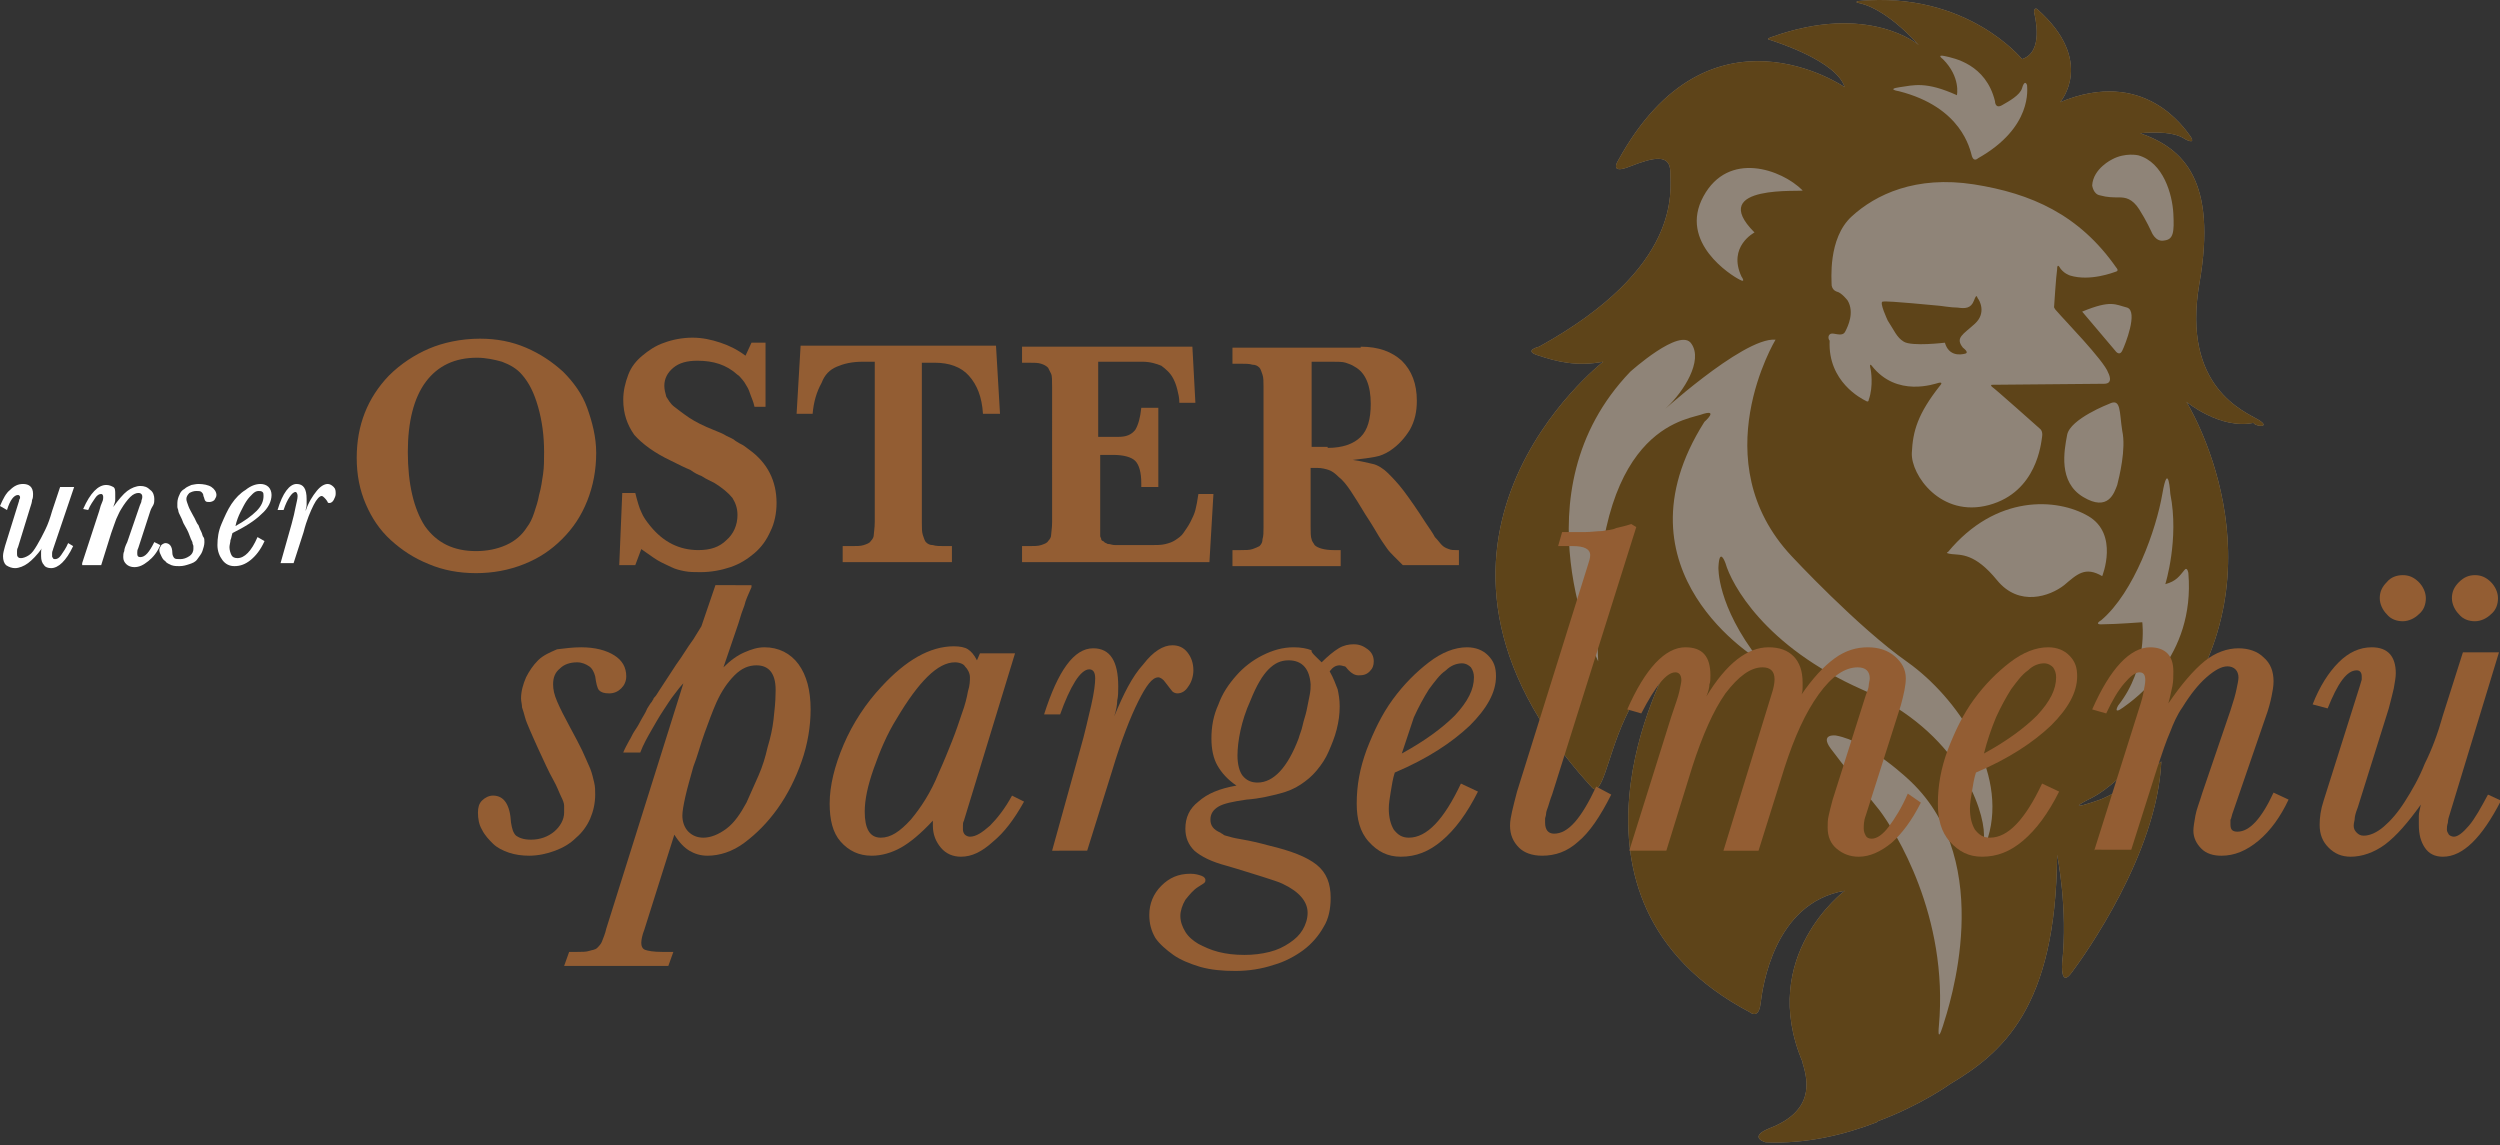
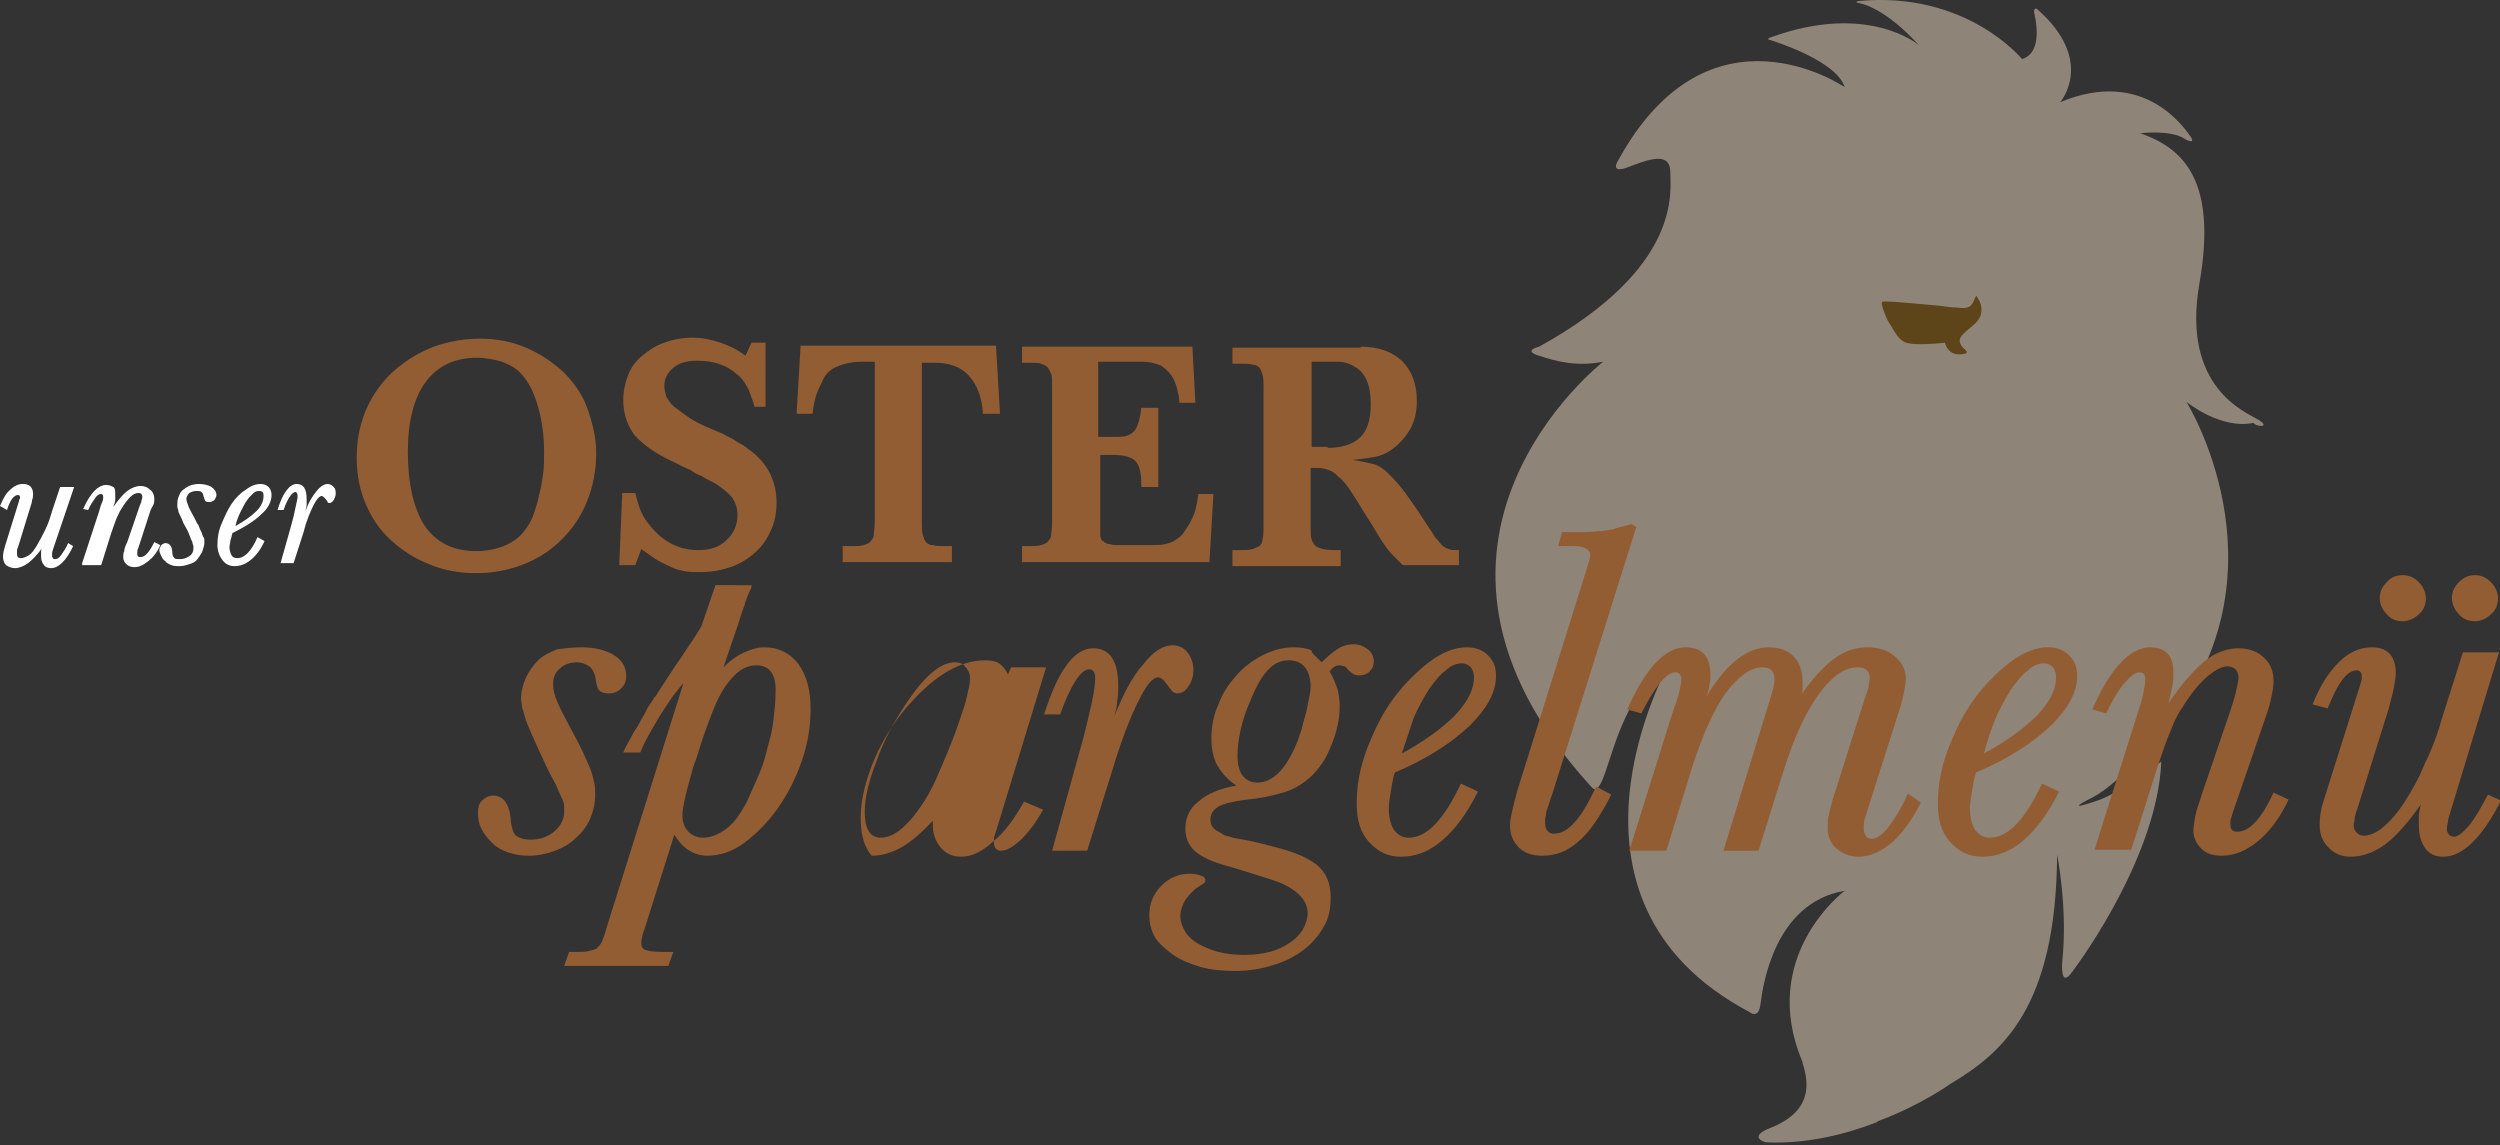
<svg xmlns="http://www.w3.org/2000/svg" id="Ebene_1" x="0px" y="0px" width="249.5px" height="114.3px" viewBox="0 0 249.5 114.3" style="enable-background:new 0 0 249.5 114.3;" xml:space="preserve">
  <rect x="0" y="0" width="249.5" height="114.3" fill="#333333" stroke="none" />
  <style type="text/css"> .st0{opacity:0.5;} .st1{fill:#EBD6BD;} .st2{fill:#895500;} .st3{fill:#935D33;} .st4{fill:#FFFFFF;} </style>
  <g class="st0">
    <g>
      <path class="st1" d="M225.4,41.9c-1.3-0.8-7.7-3.2-5.9-13.6c1.8-10.3-1.6-13.5-5.9-15c0,0,3.1-0.4,4.5,0.6c0,0,1.1,0.6,0.5-0.3 c-0.6-0.8-4.6-6.9-13-3.4c0,0,3.6-4.1-2.3-9.3c0,0-0.3-0.2-0.3,0.3c0.1,0.5,1,4-1.2,4.7c0,0-5.5-6.8-16.3-5.8c0,0-0.5,0.1,0,0.2 s2.7,0.6,6,4.2c0,0-5-4.3-14.7-0.8c0,0-0.7,0.2-0.1,0.3c0.6,0.2,6.6,2.1,7.4,4.7c0,0-13.5-9.3-22.6,7.3c0,0-1,1.5,1.2,0.6 c2.3-0.9,4-1.3,4,0.6c0,1.9,1.2,9.5-13.1,17.4c0,0-1.7,0.4,0,0.9c1.8,0.6,3.8,1.1,6.4,0.6c0,0-23.3,18.1-1.3,42.3 c0.2,0.1,0.6,1.3,1.5-1.3c0.9-2.5,2.3-8.4,6.3-10.7c0,0-13.1,23.4,8.1,34.6c0,0,0.9,0.8,1.1-0.8s1.3-10.1,8.4-11.3 c0,0-8.7,6.5-4.2,17.1c0,0,0,0.1,0,0.1c0.6,1.9,1.1,4.8-3.3,6.5c-2.2,0.9-0.4,1.4-0.4,1.4c4.1,0.2,8-0.8,11.1-2c0,0,0,0,0,0 l0.1-0.1c4.3-1.6,7.2-3.7,7.2-3.7c5.2-3.1,10.6-7.6,10.7-22.9c0,0,1.1,5.4,0.5,10.8c0,0-0.2,2.6,1,0.9c1.2-1.6,8.5-11.8,8.9-21 c-3.7,2.9-6.1,3.8-6.1,3.8s-4.2,1.5-0.8-0.2c3.1-1.6,7.5-7.1,8.1-7.9c11.5-15.3,1.3-31.6,1.3-31.6s3.4,2.8,6.7,2.1 C225.1,42.6,226.7,42.7,225.4,41.9z" />
    </g>
    <g>
      <path class="st2" d="M190,34.1c0.8,0.5,4.1,0.1,4.1,0.1c0.4,1.4,1.6,1.2,2,1.1c0.5-0.1-0.2-0.6-0.2-0.6c-0.8-1,0-1.3,1.2-2.4 c1.2-1.1,0.4-2.4,0.3-2.5c-0.1-0.1-0.1-0.6-0.4,0.2c-0.3,0.8-0.9,0.8-1.6,0.7c-0.7,0-1.8-0.2-2-0.2c-0.2,0-4.9-0.5-5.5-0.4 c-0.4,0,0.5,1.9,0.5,1.9C189,32.9,189.3,33.7,190,34.1z" />
-       <path class="st2" d="M225.4,41.9c-1.3-0.8-7.7-3.2-5.9-13.6c1.8-10.3-1.6-13.5-5.9-15c0,0,3.1-0.4,4.5,0.6c0,0,1.1,0.6,0.5-0.3 c-0.6-0.8-4.6-6.9-13-3.4c0,0,3.6-4.1-2.3-9.3c0,0-0.3-0.2-0.3,0.3c0.1,0.5,1,4-1.2,4.7c0,0-5.5-6.8-16.3-5.8c0,0-0.5,0.1,0,0.2 s2.7,0.6,6,4.2c0,0-5-4.3-14.7-0.8c0,0-0.7,0.2-0.1,0.3c0.6,0.2,6.6,2.1,7.4,4.7c0,0-13.5-9.3-22.6,7.3c0,0-1,1.5,1.2,0.6 c2.3-0.9,4-1.3,4,0.6c0,1.9,1.2,9.5-13.1,17.4c0,0-1.7,0.4,0,0.9c1.8,0.6,3.8,1.1,6.4,0.6c0,0-23.3,18.1-1.3,42.3 c0.2,0.1,0.6,1.3,1.5-1.3c0.9-2.5,2.3-8.4,6.3-10.7c0,0-13.1,23.4,8.1,34.6c0,0,0.9,0.8,1.1-0.8s1.3-10.1,8.4-11.3 c0,0-8.7,6.5-4.2,17.1c0,0,0,0.1,0,0.1c0.6,1.9,1.1,4.8-3.3,6.5c-2.2,0.9-0.4,1.4-0.4,1.4c4.1,0.2,8-0.8,11.1-2c0,0,0,0,0,0 l0.1-0.1c4.3-1.6,7.2-3.7,7.2-3.7c5.2-3.1,10.6-7.6,10.7-22.9c0,0,1.1,5.4,0.5,10.8c0,0-0.2,2.6,1,0.9c1.2-1.6,8.5-11.8,8.9-21 c-3.7,2.9-6.1,3.8-6.1,3.8s-4.2,1.5-0.8-0.2c3.1-1.6,7.5-7.1,8.1-7.9c11.5-15.3,1.3-31.6,1.3-31.6s3.4,2.8,6.7,2.1 C225.1,42.6,226.7,42.7,225.4,41.9z M210.8,15.9c1.3-0.7,2.6-0.4,2.6-0.4c2.5,0.7,3.4,3.9,3.5,5.8c0.1,1.9,0,2.6-0.9,2.7 c-0.9,0.2-1.3-0.9-1.3-0.9s-0.5-1.1-1.2-2.2c-0.7-1.1-1.4-1.2-2-1.2c-0.6,0-1.2,0-1.9-0.2c-0.7-0.1-0.8-1-0.8-1 C208.9,16.8,210.8,15.9,210.8,15.9z M211.8,35c-0.3,0.6-0.7,0-0.7,0l-3.3-3.9c2.9-1.2,3.3-0.7,4.5-0.4 C213.4,31.1,212.1,34.4,211.8,35z M211.3,48.4c-0.3,0.8-0.9,2.7-3.4,1.2s-1.9-4.6-1.6-6.2c0.3-1.6,4.2-3.1,4.2-3.1 c1.2-0.6,1,0.8,1.3,2.7C212.2,44.8,211.5,47.6,211.3,48.4z M189.6,8.7c1.4-0.2,2.6-0.6,5.7,0.8c0,0,0.4-1.8-1.4-3.6 c0,0-0.7-0.5,0.2-0.3c0.9,0.2,4.1,0.8,5,4.5c0,0,0,0.8,0.7,0.4c0.7-0.4,1.8-1,2-1.7s0.4-0.6,0.5-0.3c0,0.3,0.6,4.2-4.9,7.3 c0,0-0.4,0.4-0.6-0.2c-0.2-0.7-1-4.9-7.3-6.5C189.5,9.1,188.2,8.9,189.6,8.7z M183,33.3c0.6,0.1,1,0.2,1.2-0.3 c0.2-0.4,0.9-1.8,0.2-3c0,0-0.6-0.8-1.1-0.9c0,0-0.4-0.1-0.5-0.6c0-0.5-0.4-4.7,2-6.9c2.4-2.2,6.4-4.1,12.2-3.2 c5.7,0.9,10.5,3,14.2,8.3c0,0,0.3,0.3,0,0.4s-2.6,1-4.6,0.4c0,0-0.7-0.2-1.1-0.9c0,0-0.2-0.3-0.2,0.3c-0.1,0.6-0.3,3.7-0.3,3.7 s-0.1,0.1,0.4,0.6c0.4,0.5,4.6,4.8,5,6c0,0,0.6,1.1-0.4,1.1c-1.1,0-11.2,0.1-11.2,0.1s-0.2,0,0,0.2c0.2,0.1,4.8,4.2,4.8,4.2 s0.3,0.2,0.2,0.8c-0.1,0.6-0.5,5.5-5.3,6.8c-4.8,1.3-7.8-3-7.7-5.2s0.6-3.9,2.8-6.7c0,0,0.4-0.4-0.1-0.3c-0.4,0.1-4.2,1.5-6.7-1.7 c0,0-0.3-0.4-0.1,0.4c0,0,0.3,1.6-0.2,3c0,0,0,0.3-0.3,0.1c-0.4-0.2-3.8-1.9-3.6-6C182.4,33.8,182.4,33.2,183,33.3z M170,19.6 c2.5-4.6,7.8-2.7,9.9-0.6c0.2,0.2-9.7-0.7-4.8,4.2c0,0-2.7,1.4-1.3,4.4c0,0,0.5,0.7-0.2,0.3C172.8,27.5,167.5,24.2,170,19.6z M193.9,102.4c-0.6,1.9-0.4,0-0.4,0c1-11-4.4-19.5-5.9-21.5c-1.5-1.9-3.8-4.7-4.9-6.2c-1.1-1.5,0.5-1.3,0.5-1.3 c3.4,0.6,7.5,4.6,7.5,4.6C199.3,86.2,194.5,100.5,193.9,102.4z M198.4,83.6c0,0-0.4,2.1-0.4-0.3c0-2.5-2.5-10.3-12.2-14.5 c-9.7-4.3-13-10.5-13.6-12.6c0,0-0.6-1.7-0.7,0.4c0,0-0.2,3.8,4.1,9.3c0,0-15-8.8-5.5-23.8c0,0,1.6-1.4-0.4-0.7 c-2,0.6-11.4,1.9-10.2,24.6c0,0-8.4-16.8,3.2-28.9c0,0,5-4.5,6.1-2.8c1.2,1.7-0.8,4.8-2.4,6.3c-1.6,1.5,7.5-7,10.8-6.7 c0,0-7.3,12.1,1.6,21.6c0,0,6.6,7.1,11.6,10.6C195.3,69.6,200.4,77,198.4,83.6z M206,58.4c-1.4,1.1-4.5,2.2-6.7-0.5 c-2.2-2.7-3.6-2.5-4.5-2.6c-0.8-0.1-0.4-0.2-0.4-0.2c4.8-5.8,10.9-5.4,14-3.6c3.1,1.8,1.4,6,1.4,6C208.1,56.5,207.3,57.3,206,58.4 z M218.4,57.2c0.7,8.4-5.4,12.6-6.5,13.4c-1.1,0.8-0.5-0.2-0.5-0.2c3-3.8,2.4-8.3,2.4-8.3s-2.7,0.2-3.8,0.2 c-1.2,0.1-0.3-0.4-0.3-0.4c3.3-2.8,5.5-9.1,6.1-12.6c0.6-3.5,0.8,0,0.8,0c0.9,4.5-0.5,9-0.5,9c1.1-0.3,1.4-0.8,1.9-1.4 C218.3,56.5,218.4,57.2,218.4,57.2z" />
    </g>
  </g>
  <g>
    <g>
      <path class="st3" d="M58,64.6c1.4,0,2.5,0.3,3.3,0.8c0.8,0.5,1.2,1.2,1.2,2.1c0,0.5-0.2,0.9-0.5,1.2c-0.3,0.3-0.7,0.5-1.2,0.5 c-0.5,0-0.8-0.1-1-0.3c-0.2-0.2-0.3-0.7-0.4-1.4c-0.1-0.4-0.3-0.8-0.6-1c-0.3-0.2-0.7-0.4-1.2-0.4c-0.7,0-1.3,0.2-1.7,0.6 c-0.5,0.4-0.7,0.9-0.7,1.6c0,0.5,0.1,1,0.4,1.7c0.3,0.7,0.7,1.5,1.3,2.6c0.5,0.9,0.9,1.7,1.2,2.3c0.3,0.7,0.6,1.3,0.8,1.8 c0.2,0.5,0.3,1,0.4,1.4c0.1,0.4,0.1,0.8,0.1,1.2c0,0.9-0.2,1.7-0.5,2.4c-0.3,0.7-0.8,1.4-1.4,1.9c-0.6,0.6-1.3,1-2.1,1.3 c-0.8,0.3-1.7,0.5-2.6,0.5c-0.7,0-1.4-0.1-2-0.3c-0.6-0.2-1.2-0.5-1.6-0.9s-0.8-0.8-1.1-1.4c-0.3-0.5-0.4-1.1-0.4-1.7 c0-0.5,0.1-0.9,0.4-1.2c0.3-0.3,0.7-0.5,1.1-0.5c1.1,0,1.7,0.9,1.8,2.7c0.1,0.6,0.2,1,0.5,1.3c0.3,0.2,0.7,0.4,1.5,0.4 c0.9,0,1.7-0.3,2.3-0.8c0.6-0.5,1-1.2,1-1.9c0-0.2,0-0.5,0-0.7c0-0.2-0.1-0.5-0.3-0.9c-0.2-0.4-0.4-1-0.8-1.7 c-0.4-0.7-0.9-1.8-1.5-3.1c-0.3-0.7-0.6-1.3-0.8-1.8c-0.2-0.5-0.4-0.9-0.5-1.3c-0.1-0.4-0.2-0.7-0.3-1c0-0.3-0.1-0.6-0.1-0.9 c0-0.7,0.2-1.4,0.5-2.1c0.3-0.6,0.7-1.2,1.2-1.7c0.5-0.5,1.2-0.8,1.9-1.1C56.4,64.7,57.2,64.6,58,64.6z" />
      <path class="st3" d="M75,58.6c-0.3,0.7-0.6,1.3-0.7,1.8c-0.2,0.5-0.4,1.1-0.6,1.8l-1.5,4.4c0.7-0.7,1.4-1.2,2.1-1.5 c0.7-0.3,1.3-0.5,2-0.5c1.4,0,2.6,0.6,3.4,1.7c0.8,1.1,1.2,2.6,1.2,4.5c0,1.7-0.3,3.5-0.9,5.2c-0.6,1.7-1.4,3.3-2.4,4.7 c-1,1.4-2.1,2.5-3.3,3.4c-1.2,0.9-2.5,1.3-3.7,1.3c-0.7,0-1.3-0.2-1.8-0.5s-1-0.8-1.5-1.6l-3,9.5c-0.2,0.5-0.3,1-0.3,1.3 c0,0.3,0.1,0.6,0.4,0.7c0.3,0.1,0.8,0.2,1.7,0.2h1.1l-0.5,1.4H56.3l0.5-1.4h0.8c0.5,0,0.9,0,1.2-0.1s0.6-0.1,0.8-0.3 c0.2-0.2,0.4-0.4,0.5-0.7s0.3-0.7,0.4-1.2l7.7-24.5c-0.3,0.3-0.6,0.7-0.9,1.1c-0.4,0.5-0.7,1-1.1,1.6s-0.8,1.3-1.2,2 c-0.4,0.7-0.8,1.4-1.1,2.2h-1.7c0.2-0.5,0.4-0.8,0.6-1.2c0.2-0.3,0.3-0.6,0.5-0.9c0.2-0.3,0.4-0.6,0.6-1c0.2-0.4,0.5-0.8,0.7-1.3 c0.2-0.3,0.3-0.5,0.4-0.6c0.1-0.1,0.1-0.2,0.2-0.3c0-0.1,0.1-0.2,0.2-0.3s0.2-0.3,0.4-0.6c0.6-0.9,1.1-1.7,1.7-2.6 c0.6-0.8,1.1-1.7,1.7-2.5l0.8-1.3l1.4-4.1H75z M75.5,66.4c-0.8,0-1.5,0.3-2.2,1c-0.7,0.7-1.3,1.6-1.8,2.7c-0.4,0.9-0.8,2-1.2,3.1 c-0.4,1.1-0.7,2.3-1.1,3.3c-0.3,1.1-0.6,2.1-0.8,3c-0.2,0.9-0.3,1.5-0.3,1.9c0,0.6,0.2,1.2,0.6,1.6c0.4,0.4,0.9,0.6,1.5,0.6 c0.7,0,1.5-0.3,2.3-0.9c0.8-0.6,1.4-1.5,2-2.6c0.4-0.9,0.8-1.8,1.2-2.7c0.4-0.9,0.7-1.9,0.9-2.8c0.3-1,0.5-1.9,0.6-2.8 c0.1-0.9,0.2-1.8,0.2-2.6C77.5,67.3,76.8,66.4,75.5,66.4z" />
-       <path class="st3" d="M102.2,80c-1,1.8-2,3.1-3.1,4C98,85,97,85.5,95.9,85.5c-0.8,0-1.5-0.3-2-0.9c-0.5-0.6-0.8-1.3-0.8-2.2v-0.2 v-0.3c-1.2,1.3-2.3,2.2-3.2,2.7c-0.9,0.5-1.9,0.8-2.9,0.8c-1.3,0-2.3-0.5-3.1-1.4c-0.8-0.9-1.1-2.2-1.1-3.8c0-1.8,0.5-3.8,1.4-5.9 c0.9-2.1,2.2-4.1,3.8-5.8c2.4-2.6,4.8-4,7.2-4c0.6,0,1.1,0.1,1.4,0.3c0.3,0.2,0.6,0.5,0.9,1.1l0.3-0.7h3.5l-5.1,16.7 c-0.1,0.2-0.1,0.3-0.1,0.5c0,0.2,0,0.3,0,0.4c0,0.2,0.1,0.4,0.2,0.5c0.1,0.1,0.3,0.2,0.5,0.2c0.6,0,1.2-0.4,2-1.1 c0.7-0.7,1.5-1.7,2.2-3L102.2,80z M95.3,66.1c-1.7,0-3.6,1.9-5.8,5.6c-1,1.6-1.7,3.3-2.3,5c-0.6,1.7-0.9,3.1-0.9,4.3 c0,1.7,0.5,2.6,1.6,2.6c1,0,1.9-0.6,3-1.8c1-1.2,2-2.7,2.8-4.7c0.5-1.1,0.9-2.1,1.3-3.1c0.4-1,0.7-1.9,1-2.8 c0.3-0.8,0.5-1.6,0.6-2.2c0.2-0.6,0.2-1.1,0.2-1.4c0-0.4-0.2-0.8-0.5-1.1C96.2,66.3,95.8,66.1,95.3,66.1z" />
+       <path class="st3" d="M102.2,80c-1,1.8-2,3.1-3.1,4C98,85,97,85.5,95.9,85.5c-0.8,0-1.5-0.3-2-0.9c-0.5-0.6-0.8-1.3-0.8-2.2v-0.2 v-0.3c-1.2,1.3-2.3,2.2-3.2,2.7c-0.9,0.5-1.9,0.8-2.9,0.8c-0.8-0.9-1.1-2.2-1.1-3.8c0-1.8,0.5-3.8,1.4-5.9 c0.9-2.1,2.2-4.1,3.8-5.8c2.4-2.6,4.8-4,7.2-4c0.6,0,1.1,0.1,1.4,0.3c0.3,0.2,0.6,0.5,0.9,1.1l0.3-0.7h3.5l-5.1,16.7 c-0.1,0.2-0.1,0.3-0.1,0.5c0,0.2,0,0.3,0,0.4c0,0.2,0.1,0.4,0.2,0.5c0.1,0.1,0.3,0.2,0.5,0.2c0.6,0,1.2-0.4,2-1.1 c0.7-0.7,1.5-1.7,2.2-3L102.2,80z M95.3,66.1c-1.7,0-3.6,1.9-5.8,5.6c-1,1.6-1.7,3.3-2.3,5c-0.6,1.7-0.9,3.1-0.9,4.3 c0,1.7,0.5,2.6,1.6,2.6c1,0,1.9-0.6,3-1.8c1-1.2,2-2.7,2.8-4.7c0.5-1.1,0.9-2.1,1.3-3.1c0.4-1,0.7-1.9,1-2.8 c0.3-0.8,0.5-1.6,0.6-2.2c0.2-0.6,0.2-1.1,0.2-1.4c0-0.4-0.2-0.8-0.5-1.1C96.2,66.3,95.8,66.1,95.3,66.1z" />
      <path class="st3" d="M105,84.9l2.8-10.1c0.5-1.7,0.8-3.2,1.1-4.4c0.3-1.3,0.4-2.2,0.4-2.7c0-0.6-0.2-0.9-0.6-0.9 c-0.4,0-0.9,0.4-1.4,1.2c-0.5,0.8-1,1.9-1.5,3.3h-1.6c1.4-4.4,3-6.6,4.9-6.6c1.7,0,2.5,1.3,2.5,3.8c0,0.5,0,1-0.1,1.4 c0,0.4-0.1,1-0.3,1.6c0.9-2.2,1.8-4,2.9-5.2c1-1.3,2-1.9,2.9-1.9c0.6,0,1.1,0.2,1.5,0.7c0.4,0.5,0.6,1.1,0.6,1.8 c0,0.6-0.2,1.2-0.5,1.6c-0.3,0.5-0.7,0.7-1.1,0.7c-0.2,0-0.4-0.1-0.5-0.2c-0.1-0.1-0.3-0.4-0.7-0.9c-0.2-0.3-0.5-0.5-0.7-0.5 c-0.6,0-1.2,0.8-2,2.4c-0.8,1.6-1.7,3.9-2.6,6.9l-2.5,8H105z" />
      <path class="st3" d="M131.9,66.1c0.6-0.6,1.2-1.1,1.7-1.4c0.5-0.3,1-0.4,1.5-0.4c0.6,0,1,0.2,1.4,0.5s0.6,0.7,0.6,1.2 c0,0.4-0.1,0.7-0.4,1s-0.6,0.4-1.1,0.4c-0.4,0-0.7-0.2-1-0.5c-0.2-0.2-0.3-0.4-0.4-0.4s-0.3-0.1-0.5-0.1c-0.4,0-0.7,0.2-1,0.6 c0.4,0.7,0.6,1.3,0.8,1.8c0.1,0.5,0.2,1,0.2,1.7c0,0.8-0.1,1.5-0.3,2.3c-0.2,0.8-0.5,1.5-0.8,2.2s-0.7,1.3-1.2,1.9 c-0.5,0.6-1,1-1.6,1.4c-0.6,0.4-1.3,0.7-2.1,0.9c-0.8,0.2-1.9,0.5-3.3,0.6c-1.4,0.2-2.3,0.4-2.8,0.7c-0.5,0.3-0.8,0.7-0.8,1.3 s0.3,1,1,1.3c0.1,0.1,0.2,0.1,0.3,0.2s0.3,0.1,0.6,0.2c0.3,0.1,0.8,0.2,1.4,0.3c0.6,0.1,1.5,0.3,2.6,0.6c2.1,0.5,3.7,1.1,4.7,1.9 c1,0.8,1.4,1.9,1.4,3.3c0,1.1-0.2,2.1-0.7,2.9c-0.5,0.9-1.2,1.7-2,2.3c-0.8,0.6-1.9,1.2-3,1.5c-1.2,0.4-2.5,0.6-3.8,0.6 c-1.3,0-2.4-0.1-3.5-0.4c-1-0.3-2-0.7-2.7-1.2s-1.4-1.1-1.8-1.7c-0.4-0.7-0.6-1.4-0.6-2.3c0-1.1,0.4-2.1,1.2-2.9 c0.8-0.8,1.7-1.2,2.9-1.2c0.5,0,0.8,0.1,1.1,0.2c0.3,0.1,0.4,0.3,0.4,0.4c0,0.1,0,0.2-0.1,0.3c-0.1,0.1-0.3,0.2-0.6,0.4 c-0.5,0.3-0.9,0.8-1.3,1.3c-0.3,0.5-0.5,1.1-0.5,1.6c0,0.6,0.2,1.1,0.5,1.6c0.3,0.5,0.8,0.9,1.3,1.2c0.6,0.3,1.2,0.6,2,0.8 c0.8,0.2,1.6,0.3,2.6,0.3c0.9,0,1.7-0.1,2.5-0.3c0.8-0.2,1.4-0.5,2-0.9c0.6-0.4,1-0.8,1.3-1.3c0.3-0.5,0.5-1.1,0.5-1.7 c0-1.1-0.8-2.1-2.5-2.9c-0.4-0.2-1.1-0.4-2-0.7c-1-0.3-2.2-0.7-3.6-1.1c-1.5-0.4-2.5-0.9-3.2-1.5c-0.6-0.6-0.9-1.3-0.9-2.2 c0-1.1,0.4-2,1.3-2.7c0.9-0.8,2.1-1.3,3.8-1.6c-0.9-0.6-1.5-1.3-1.9-2c-0.4-0.7-0.6-1.6-0.6-2.7c0-1.2,0.2-2.3,0.7-3.4 c0.4-1.1,1-2,1.8-2.9c0.7-0.8,1.6-1.5,2.6-2c1-0.5,2-0.8,3.1-0.8c0.7,0,1.3,0.1,1.8,0.3C130.8,65.1,131.3,65.5,131.9,66.1z M128.6,65.9c-0.8,0-1.4,0.3-2,0.9c-0.6,0.6-1.2,1.6-1.8,3.1c-0.5,1.1-0.8,2.1-1,3s-0.3,1.8-0.3,2.5c0,0.9,0.2,1.6,0.5,2 c0.4,0.5,0.9,0.7,1.5,0.7c1.6,0,3-1.5,4.1-4.4c0.1-0.4,0.3-0.8,0.4-1.3c0.1-0.5,0.3-1,0.4-1.5s0.2-1,0.3-1.5 c0.1-0.5,0.1-0.8,0.1-1.1C130.7,66.8,130,65.9,128.6,65.9z" />
      <path class="st3" d="M147.5,79c-1.1,2.2-2.3,3.8-3.6,4.9s-2.6,1.6-4.1,1.6c-1.3,0-2.3-0.5-3.2-1.5s-1.2-2.3-1.2-3.8 c0-1.8,0.3-3.5,1-5.4c0.7-1.8,1.5-3.5,2.6-5c1.1-1.5,2.3-2.7,3.6-3.7s2.6-1.5,3.8-1.5c0.9,0,1.6,0.3,2.1,0.8 c0.6,0.6,0.8,1.2,0.8,2.1c0,1.6-0.9,3.2-2.6,4.9c-1.8,1.7-4.2,3.3-7.5,4.7c-0.2,0.6-0.3,1.3-0.4,1.9c-0.1,0.6-0.2,1.2-0.2,1.7 c0,0.9,0.2,1.6,0.5,2.1c0.4,0.5,0.8,0.8,1.5,0.8c1.8,0,3.5-1.8,5.2-5.4L147.5,79z M139.9,75.2c2.2-1.2,4-2.5,5.3-3.8 c1.3-1.4,1.9-2.6,1.9-3.8c0-0.4-0.1-0.7-0.3-1c-0.2-0.2-0.5-0.4-0.9-0.4c-0.5,0-1.1,0.2-1.6,0.7c-0.6,0.4-1.1,1.1-1.7,1.9 c-0.5,0.8-1,1.7-1.5,2.8C140.7,72.8,140.3,74,139.9,75.2z" />
      <path class="st3" d="M155.9,53.1c0.9,0,1.6,0,2.3,0c0.6,0,1.2-0.1,1.7-0.1c0.5-0.1,1-0.1,1.4-0.3c0.4-0.1,0.9-0.2,1.5-0.4l0.5,0.3 l-8.4,26.7c-0.2,0.5-0.3,0.9-0.4,1.2c-0.1,0.3-0.2,0.5-0.2,0.7c0,0.2-0.1,0.4-0.1,0.5c0,0.1,0,0.2,0,0.4c0,0.7,0.3,1.1,0.9,1.1 c1.4,0,2.7-1.5,4.2-4.7l1.5,0.8c-1.1,2.2-2.2,3.8-3.3,4.7c-1.1,1-2.3,1.4-3.6,1.4c-1,0-1.8-0.3-2.3-0.8c-0.6-0.6-0.9-1.3-0.9-2.2 c0-0.5,0.1-0.9,0.2-1.4s0.3-1.2,0.5-2l7.1-22.7c0.1-0.3,0.2-0.6,0.2-0.9c0-0.6-0.6-0.9-1.7-0.9h-1.5L155.9,53.1z" />
      <path class="st3" d="M162.4,70.8c1.8-4.1,3.8-6.2,5.8-6.2c1.7,0,2.5,0.9,2.5,2.8c0,0.3,0,0.7-0.1,0.9c0,0.3-0.1,0.7-0.3,1.2 c2-3.3,4.1-4.9,6.2-4.9c1.1,0,1.9,0.3,2.5,0.9c0.6,0.6,0.9,1.5,0.9,2.6c0,0.2,0,0.3,0,0.5c0,0.2,0,0.4-0.1,0.7 c1.1-1.6,2.2-2.8,3.3-3.6c1.1-0.8,2.2-1.1,3.3-1.1c1.1,0,2,0.3,2.7,0.9c0.7,0.6,1.1,1.3,1.1,2.2c0,0.7-0.2,1.6-0.5,2.7l-3.5,11 c-0.2,0.5-0.2,1-0.2,1.3c0,0.3,0.1,0.5,0.2,0.7c0.1,0.2,0.3,0.3,0.6,0.3c0.5,0,1.1-0.4,1.7-1.2c0.6-0.8,1.3-1.9,1.9-3.3l1.3,0.9 c-0.9,1.8-1.9,3.1-2.9,4c-1.1,0.9-2.2,1.4-3.3,1.4c-0.9,0-1.6-0.3-2.2-0.8c-0.6-0.5-0.9-1.2-0.9-2.1c0-0.4,0-0.8,0.1-1.2 c0.1-0.4,0.2-0.9,0.4-1.6l3.3-10.4c0.2-0.5,0.3-0.8,0.3-1c0-0.2,0.1-0.5,0.1-0.7c0-0.7-0.4-1.1-1.2-1.1c-1.3,0-2.6,0.9-3.9,2.7 s-2.4,4.2-3.4,7.3l-2.6,8.3H172l4.8-15.6c0.2-0.6,0.3-1.1,0.3-1.5c0-0.4-0.1-0.7-0.3-0.9s-0.5-0.3-0.9-0.3c-1.2,0-2.4,0.9-3.7,2.6 c-1.2,1.7-2.3,4.2-3.3,7.3l-2.6,8.4h-3.7l4.2-13.4c0.4-1.2,0.7-2,0.8-2.5c0.1-0.5,0.2-0.9,0.2-1.1c0-0.5-0.2-0.8-0.6-0.8 c-0.9,0-2,1.4-3.4,4.1L162.4,70.8z" />
      <path class="st3" d="M205.5,79c-1.1,2.2-2.3,3.8-3.6,4.9s-2.6,1.6-4.1,1.6c-1.3,0-2.3-0.5-3.2-1.5s-1.2-2.3-1.2-3.8 c0-1.8,0.3-3.5,1-5.4c0.7-1.8,1.5-3.5,2.6-5c1.1-1.5,2.3-2.7,3.6-3.7s2.6-1.5,3.8-1.5c0.9,0,1.6,0.3,2.1,0.8 c0.6,0.6,0.8,1.2,0.8,2.1c0,1.6-0.9,3.2-2.6,4.9c-1.8,1.7-4.2,3.3-7.5,4.7c-0.2,0.6-0.3,1.3-0.4,1.9c-0.1,0.6-0.2,1.2-0.2,1.7 c0,0.9,0.2,1.6,0.5,2.1c0.4,0.5,0.8,0.8,1.5,0.8c1.8,0,3.5-1.8,5.2-5.4L205.5,79z M198,75.2c2.2-1.2,4-2.5,5.3-3.8 c1.3-1.4,1.9-2.6,1.9-3.8c0-0.4-0.1-0.7-0.3-1c-0.2-0.2-0.5-0.4-0.9-0.4c-0.5,0-1.1,0.2-1.6,0.7c-0.6,0.4-1.1,1.1-1.7,1.9 c-0.5,0.8-1,1.7-1.5,2.8C198.7,72.8,198.3,74,198,75.2z" />
      <path class="st3" d="M209,84.9l4.2-13.3c0.3-1,0.6-1.8,0.7-2.4c0.1-0.6,0.2-1,0.2-1.3c0-0.6-0.2-0.8-0.6-0.8 c-0.4,0-0.9,0.4-1.5,1.1c-0.6,0.7-1.2,1.7-1.8,3l-1.4-0.4c1.8-4.1,3.8-6.2,5.8-6.2c0.7,0,1.3,0.2,1.7,0.6c0.4,0.4,0.6,1,0.6,1.8 c0,0.5,0,1-0.1,1.5c-0.1,0.4-0.2,1-0.4,1.7c1.3-1.9,2.5-3.3,3.6-4.2c1.1-0.9,2.3-1.3,3.4-1.3c1,0,1.9,0.3,2.5,0.9 c0.7,0.6,1,1.4,1,2.4c0,0.5-0.1,1-0.2,1.5c-0.1,0.5-0.3,1.3-0.6,2.1l-3.2,9.3c-0.2,0.5-0.2,0.8-0.3,0.9c0,0.2,0,0.3,0,0.5 c0,0.5,0.2,0.7,0.7,0.7c1.2,0,2.4-1.3,3.6-3.9l1.5,0.7c-0.8,1.7-1.8,3.1-3,4.1s-2.4,1.5-3.7,1.5c-0.8,0-1.5-0.2-2-0.7 c-0.5-0.5-0.8-1.1-0.8-1.8c0-0.4,0.1-0.9,0.2-1.5c0.1-0.6,0.4-1.3,0.7-2.3l2.8-8.2c0.3-0.9,0.5-1.6,0.6-2.1 c0.1-0.5,0.2-0.9,0.2-1.2c0-0.3-0.1-0.6-0.3-0.8s-0.5-0.3-0.8-0.3c-0.6,0-1.3,0.4-2.1,1.1s-1.6,1.7-2.4,3 c-0.5,0.7-0.9,1.6-1.2,2.4c-0.4,0.9-0.8,2.1-1.3,3.6l-2.6,8.2H209z" />
      <path class="st3" d="M244.5,81.2c-0.1,0.3-0.2,0.6-0.2,0.9c-0.1,0.3-0.1,0.5-0.1,0.7c0,0.2,0.1,0.3,0.2,0.5 c0.1,0.1,0.3,0.2,0.5,0.2c0.4,0,0.9-0.4,1.5-1.1c0.6-0.7,1.2-1.8,1.9-3.1l1.3,0.6c-1.9,3.7-3.8,5.6-5.8,5.6 c-0.8,0-1.4-0.3-1.8-0.9c-0.4-0.6-0.6-1.3-0.6-2.3c0-0.3,0-0.6,0-0.9c0-0.3,0.1-0.6,0.2-1.1c-1.3,1.8-2.4,3.1-3.6,4 c-1.1,0.8-2.3,1.2-3.4,1.2c-0.9,0-1.6-0.3-2.2-0.9c-0.6-0.6-0.9-1.3-0.9-2.3c0-0.7,0.1-1.5,0.4-2.4l3.6-11.4 c0.1-0.4,0.2-0.6,0.2-0.7c0-0.1,0-0.2,0-0.3c0-0.4-0.2-0.6-0.5-0.6c-1,0-1.9,1.3-2.9,3.8l-1.5-0.4c0.7-1.8,1.6-3.2,2.6-4.2 s2.1-1.5,3.3-1.5c1.6,0,2.4,0.9,2.4,2.6c0,0.4-0.1,0.9-0.2,1.5c-0.1,0.5-0.3,1.2-0.5,2l-3.1,9.9c-0.2,0.5-0.3,0.9-0.3,1.1 s-0.1,0.4-0.1,0.7c0,0.3,0.1,0.5,0.3,0.7c0.2,0.2,0.4,0.3,0.7,0.3c0.6,0,1.3-0.3,2-0.9c0.7-0.6,1.4-1.4,2.1-2.5 c0.7-1.1,1.4-2.3,2-3.8c0.7-1.4,1.3-3,1.8-4.8l2-6.3h3.6L244.5,81.2z M239.8,57.4c0.6,0,1.1,0.2,1.6,0.7c0.4,0.4,0.7,1,0.7,1.6 c0,0.6-0.2,1.2-0.7,1.6c-0.4,0.4-1,0.7-1.6,0.7c-0.6,0-1.2-0.2-1.6-0.7c-0.4-0.4-0.7-1-0.7-1.6c0-0.6,0.2-1.1,0.7-1.6 C238.6,57.6,239.2,57.4,239.8,57.4z M247,57.4c0.6,0,1.1,0.2,1.6,0.7c0.4,0.4,0.7,1,0.7,1.6c0,0.6-0.2,1.2-0.7,1.6 c-0.4,0.4-1,0.7-1.6,0.7c-0.6,0-1.2-0.2-1.6-0.7c-0.4-0.4-0.7-1-0.7-1.6c0-0.6,0.2-1.1,0.7-1.6C245.9,57.6,246.4,57.4,247,57.4z" />
    </g>
  </g>
  <g>
    <g>
      <path class="st4" d="M5.3,54.8c0,0.1-0.1,0.2-0.1,0.4c0,0.1,0,0.2,0,0.3c0,0.1,0,0.1,0.1,0.2c0,0.1,0.1,0.1,0.2,0.1 c0.2,0,0.4-0.1,0.6-0.4c0.2-0.3,0.5-0.7,0.7-1.2l0.5,0.3c-0.7,1.5-1.5,2.2-2.2,2.2c-0.3,0-0.6-0.1-0.7-0.3 c-0.2-0.2-0.3-0.5-0.3-0.9c0-0.1,0-0.3,0-0.4c0-0.1,0-0.3,0.1-0.4c-0.5,0.7-1,1.2-1.4,1.5c-0.4,0.3-0.9,0.5-1.3,0.5 c-0.3,0-0.6-0.1-0.9-0.3c-0.2-0.2-0.3-0.5-0.3-0.9c0-0.3,0.1-0.6,0.2-1l1.4-4.5c0-0.2,0.1-0.2,0.1-0.3c0,0,0-0.1,0-0.1 c0-0.1-0.1-0.2-0.2-0.2c-0.4,0-0.8,0.5-1.1,1.5L0,50.5c0.3-0.7,0.6-1.3,1-1.6c0.4-0.4,0.8-0.6,1.3-0.6c0.6,0,1,0.3,1,1 c0,0.2,0,0.4-0.1,0.6c0,0.2-0.1,0.5-0.2,0.8l-1.2,3.9c-0.1,0.2-0.1,0.3-0.1,0.4s0,0.2,0,0.3c0,0.1,0,0.2,0.1,0.3 c0.1,0.1,0.2,0.1,0.3,0.1c0.2,0,0.5-0.1,0.8-0.3c0.3-0.2,0.5-0.5,0.8-1s0.5-0.9,0.8-1.5c0.3-0.6,0.5-1.2,0.7-1.9l0.8-2.4h1.4 L5.3,54.8z" />
      <path class="st4" d="M8.2,56.2L9.9,51c0.1-0.4,0.2-0.7,0.3-0.9c0.1-0.2,0.1-0.4,0.1-0.5c0-0.2-0.1-0.3-0.2-0.3 c-0.2,0-0.4,0.1-0.6,0.4c-0.2,0.3-0.5,0.7-0.7,1.2l-0.5-0.1c0.7-1.6,1.5-2.4,2.3-2.4c0.3,0,0.5,0.1,0.7,0.2s0.2,0.4,0.2,0.7 c0,0.2,0,0.4,0,0.6s-0.1,0.4-0.2,0.7c0.5-0.7,1-1.3,1.4-1.6c0.4-0.3,0.9-0.5,1.3-0.5c0.4,0,0.7,0.1,1,0.4c0.3,0.2,0.4,0.6,0.4,0.9 c0,0.2,0,0.4-0.1,0.6S15.1,50.7,15,51l-1.2,3.7c-0.1,0.2-0.1,0.3-0.1,0.4c0,0.1,0,0.1,0,0.2c0,0.2,0.1,0.3,0.3,0.3 c0.5,0,0.9-0.5,1.4-1.5l0.6,0.3c-0.3,0.7-0.7,1.2-1.2,1.6c-0.5,0.4-0.9,0.6-1.4,0.6c-0.3,0-0.6-0.1-0.8-0.3 c-0.2-0.2-0.3-0.4-0.3-0.7c0-0.2,0-0.4,0.1-0.6c0-0.2,0.1-0.5,0.3-0.9l1.1-3.2c0.1-0.3,0.2-0.6,0.3-0.8c0-0.2,0.1-0.3,0.1-0.5 c0-0.1,0-0.2-0.1-0.3c-0.1-0.1-0.2-0.1-0.3-0.1c-0.2,0-0.5,0.1-0.8,0.4c-0.3,0.3-0.6,0.7-0.9,1.2c-0.2,0.3-0.3,0.6-0.5,1 c-0.1,0.3-0.3,0.8-0.5,1.4l-1,3.2H8.2z" />
      <path class="st4" d="M19.8,48.3c0.5,0,1,0.1,1.3,0.3c0.3,0.2,0.5,0.5,0.5,0.8c0,0.2-0.1,0.3-0.2,0.5c-0.1,0.1-0.3,0.2-0.5,0.2 c-0.2,0-0.3,0-0.4-0.1s-0.1-0.3-0.2-0.5c0-0.2-0.1-0.3-0.2-0.4c-0.1-0.1-0.3-0.1-0.5-0.1c-0.3,0-0.5,0.1-0.7,0.2 c-0.2,0.2-0.3,0.4-0.3,0.6c0,0.2,0.1,0.4,0.2,0.7c0.1,0.3,0.3,0.6,0.5,1c0.2,0.3,0.3,0.7,0.5,0.9c0.1,0.3,0.2,0.5,0.3,0.7 s0.1,0.4,0.2,0.5s0.1,0.3,0.1,0.5c0,0.3-0.1,0.6-0.2,0.9s-0.3,0.5-0.5,0.8s-0.5,0.4-0.8,0.5c-0.3,0.1-0.6,0.2-1,0.2 c-0.3,0-0.5,0-0.8-0.1c-0.2-0.1-0.5-0.2-0.6-0.4c-0.2-0.1-0.3-0.3-0.4-0.5c-0.1-0.2-0.2-0.4-0.2-0.6c0-0.2,0.1-0.3,0.2-0.5 c0.1-0.1,0.3-0.2,0.4-0.2c0.4,0,0.7,0.3,0.7,1c0,0.2,0.1,0.4,0.2,0.5c0.1,0.1,0.3,0.1,0.6,0.1c0.3,0,0.6-0.1,0.9-0.3 c0.3-0.2,0.4-0.5,0.4-0.7c0-0.1,0-0.2,0-0.3c0-0.1-0.1-0.2-0.1-0.4c-0.1-0.2-0.2-0.4-0.3-0.7s-0.3-0.7-0.6-1.2 c-0.1-0.3-0.2-0.5-0.3-0.7c-0.1-0.2-0.2-0.4-0.2-0.5s-0.1-0.3-0.1-0.4s0-0.2,0-0.4c0-0.3,0.1-0.6,0.2-0.8c0.1-0.3,0.3-0.5,0.5-0.6 c0.2-0.2,0.5-0.3,0.7-0.4C19.2,48.4,19.5,48.3,19.8,48.3z" />
      <path class="st4" d="M26.4,54c-0.4,0.9-0.9,1.5-1.4,1.9s-1,0.6-1.6,0.6c-0.5,0-0.9-0.2-1.2-0.6c-0.3-0.4-0.5-0.9-0.5-1.5 c0-0.7,0.1-1.4,0.4-2.1c0.3-0.7,0.6-1.4,1-2c0.4-0.6,0.9-1.1,1.4-1.4c0.5-0.4,1-0.6,1.5-0.6c0.3,0,0.6,0.1,0.8,0.3 c0.2,0.2,0.3,0.5,0.3,0.8c0,0.6-0.3,1.3-1,1.9c-0.7,0.7-1.7,1.3-2.9,1.9c-0.1,0.3-0.1,0.5-0.2,0.7c0,0.2-0.1,0.5-0.1,0.7 c0,0.3,0.1,0.6,0.2,0.8c0.1,0.2,0.3,0.3,0.6,0.3c0.7,0,1.4-0.7,2-2.1L26.4,54z M23.5,52.5c0.9-0.5,1.6-1,2.1-1.5s0.7-1,0.7-1.5 c0-0.2,0-0.3-0.1-0.4C26.1,49,25.9,49,25.8,49c-0.2,0-0.4,0.1-0.6,0.3c-0.2,0.2-0.4,0.4-0.6,0.7c-0.2,0.3-0.4,0.7-0.6,1.1 C23.8,51.5,23.6,52,23.5,52.5z" />
      <path class="st4" d="M28,56.2l1.1-3.9c0.2-0.7,0.3-1.2,0.4-1.7s0.2-0.8,0.2-1.1c0-0.2-0.1-0.4-0.2-0.4c-0.2,0-0.4,0.2-0.6,0.5 c-0.2,0.3-0.4,0.7-0.6,1.3h-0.6c0.5-1.7,1.2-2.6,1.9-2.6c0.7,0,1,0.5,1,1.5c0,0.2,0,0.4,0,0.6s-0.1,0.4-0.1,0.6 c0.3-0.9,0.7-1.5,1.1-2c0.4-0.5,0.8-0.7,1.1-0.7c0.2,0,0.4,0.1,0.6,0.3c0.2,0.2,0.2,0.4,0.2,0.7c0,0.2-0.1,0.4-0.2,0.6 c-0.1,0.2-0.3,0.3-0.4,0.3c-0.1,0-0.2,0-0.2-0.1c0,0-0.1-0.2-0.3-0.4c-0.1-0.1-0.2-0.2-0.3-0.2c-0.2,0-0.5,0.3-0.8,0.9 c-0.3,0.6-0.7,1.5-1,2.7l-1,3.1H28z" />
      <path class="st3" d="M47.9,33.8c1.7,0,3.2,0.3,4.6,0.9c1.4,0.6,2.6,1.4,3.7,2.4c1,1,1.9,2.2,2.4,3.6s0.9,2.9,0.9,4.5 c0,1.7-0.3,3.3-0.9,4.8c-0.6,1.5-1.4,2.7-2.5,3.8c-1.1,1.1-2.3,1.9-3.8,2.5c-1.5,0.6-3.1,0.9-4.8,0.9c-1.7,0-3.3-0.3-4.7-0.9 c-1.5-0.6-2.7-1.4-3.8-2.4c-1.1-1-1.9-2.2-2.5-3.6c-0.6-1.4-0.9-2.9-0.9-4.6c0-3.3,1.1-6,3.2-8.2c1.2-1.2,2.6-2.1,4-2.7 S46,33.8,47.9,33.8z M47.6,35.7c-2.2,0-3.9,0.8-5.1,2.4c-1.2,1.6-1.8,4-1.8,7c0,3.2,0.6,5.7,1.7,7.4c1.2,1.7,2.9,2.5,5.1,2.5 c1.1,0,2.1-0.2,3-0.6c0.9-0.4,1.6-1,2.1-1.8c0.3-0.4,0.5-0.8,0.7-1.4c0.2-0.6,0.4-1.2,0.5-1.8c0.2-0.7,0.3-1.4,0.4-2.1 c0.1-0.7,0.1-1.4,0.1-2.2c0-1.6-0.2-3.1-0.6-4.5c-0.4-1.4-0.9-2.4-1.6-3.2c-0.5-0.6-1.2-1-2-1.3C49.4,35.9,48.5,35.7,47.6,35.7z" />
      <path class="st3" d="M76.7,40.6h-1.4c-0.1-0.5-0.3-0.9-0.4-1.2c-0.1-0.3-0.2-0.6-0.4-0.9c-0.1-0.2-0.3-0.5-0.4-0.6 c-0.2-0.2-0.3-0.4-0.5-0.5c-1.1-1-2.4-1.4-4-1.4c-1,0-1.8,0.2-2.4,0.7c-0.6,0.5-0.9,1.1-0.9,1.8c0,0.4,0.1,0.7,0.2,1.1 c0.2,0.3,0.4,0.7,0.8,1c0.4,0.3,0.9,0.7,1.5,1.1c0.6,0.4,1.4,0.8,2.4,1.2c0.5,0.2,1,0.4,1.3,0.6c0.4,0.2,0.7,0.3,0.9,0.5 c0.3,0.2,0.5,0.3,0.7,0.4c0.2,0.1,0.4,0.3,0.7,0.5c1.8,1.3,2.7,3.1,2.7,5.3c0,1-0.2,2-0.6,2.8c-0.4,0.9-0.9,1.6-1.6,2.2 c-0.7,0.6-1.5,1.1-2.4,1.4c-0.9,0.3-1.9,0.5-3,0.5c-0.6,0-1.1,0-1.6-0.1c-0.5-0.1-0.9-0.2-1.3-0.4c-0.4-0.2-0.9-0.4-1.4-0.7 c-0.5-0.3-1-0.7-1.6-1.1l-0.6,1.6h-1.6l0.3-7.2h1.3c0.2,0.8,0.4,1.5,0.6,1.9c0.2,0.5,0.5,0.9,0.9,1.4c1.3,1.6,2.9,2.4,4.8,2.4 c1.2,0,2.1-0.3,2.8-1c0.7-0.6,1.1-1.5,1.1-2.5c0-0.7-0.2-1.2-0.5-1.7c-0.4-0.5-1-1-1.8-1.5c-0.2-0.1-0.4-0.2-0.6-0.3 c-0.2-0.1-0.4-0.2-0.7-0.4c-0.3-0.1-0.7-0.3-1.1-0.6c-0.5-0.2-1.1-0.5-1.9-0.9c-1.7-0.8-2.9-1.7-3.7-2.6c-0.7-1-1.1-2.1-1.1-3.5 c0-0.9,0.2-1.7,0.5-2.5c0.3-0.8,0.8-1.4,1.4-1.9c0.6-0.5,1.3-1,2.2-1.3c0.8-0.3,1.8-0.5,2.8-0.5c1,0,1.9,0.2,2.8,0.5 c0.9,0.3,1.7,0.7,2.5,1.3l0.6-1.3h1.4V40.6z" />
      <path class="st3" d="M99.8,41.3h-1.7c-0.1-1.7-0.6-2.9-1.4-3.8c-0.8-0.9-2-1.3-3.4-1.3H92v16c0,0.5,0,0.9,0.1,1.2 c0.1,0.3,0.2,0.6,0.3,0.7c0.2,0.2,0.4,0.3,0.7,0.3c0.3,0.1,0.7,0.1,1.2,0.1h0.7v1.6H84.1v-1.6H85c0.5,0,0.9,0,1.2-0.1 c0.3-0.1,0.6-0.2,0.7-0.4c0.2-0.2,0.3-0.4,0.3-0.6c0-0.2,0.1-0.7,0.1-1.3v-16h-1.2c-1.1,0-1.9,0.2-2.6,0.5s-1.2,0.8-1.5,1.6 c-0.5,0.9-0.8,1.9-0.9,3.1h-1.6l0.4-6.8h19.5L99.8,41.3z" />
      <path class="st3" d="M119.3,40.2h-1.6c0-0.5-0.1-0.9-0.2-1.3c-0.1-0.4-0.2-0.7-0.4-1.1c-0.3-0.6-0.8-1-1.2-1.3 c-0.5-0.2-1.1-0.4-1.9-0.4h-4.4v7.5h2c0.8,0,1.3-0.2,1.7-0.7c0.3-0.5,0.5-1.2,0.6-2.2h1.7v7.9h-1.7v-0.4c0-1-0.2-1.8-0.6-2.2 c-0.4-0.4-1.2-0.6-2.2-0.6h-1.3v6.5c0,0.4,0,0.8,0,1c0,0.2,0,0.4,0,0.6c0,0.1,0.1,0.2,0.1,0.3c0,0.1,0.1,0.2,0.2,0.2 c0.1,0.1,0.2,0.2,0.3,0.2c0.1,0.1,0.2,0.1,0.3,0.1s0.3,0.1,0.6,0.1c0.2,0,0.6,0,1,0h2.6c0.5,0,1,0,1.4-0.1s0.7-0.2,1-0.4 c0.3-0.2,0.6-0.4,0.8-0.7c0.2-0.3,0.5-0.7,0.7-1.1c0.2-0.4,0.4-0.8,0.5-1.2s0.2-0.9,0.3-1.6h1.5l-0.4,6.8h-18.7v-1.6h0.7 c0.5,0,0.9,0,1.2-0.1c0.3-0.1,0.6-0.2,0.7-0.4c0.2-0.2,0.3-0.4,0.3-0.6s0.1-0.7,0.1-1.3V38.6c0-0.6,0-1.1-0.1-1.3 s-0.2-0.4-0.3-0.6c-0.2-0.2-0.4-0.3-0.7-0.4c-0.3-0.1-0.7-0.1-1.2-0.1h-0.7v-1.6H119L119.3,40.2z" />
      <path class="st3" d="M135.8,34.6c1.8,0,3.1,0.5,4.1,1.4c1,1,1.5,2.3,1.5,4c0,1.1-0.2,2-0.7,2.9c-0.5,0.8-1.1,1.5-2,2.1 c-0.5,0.3-0.9,0.5-1.5,0.6c-0.5,0.1-1.3,0.2-2.2,0.3c0.8,0.1,1.5,0.3,2,0.4s1.1,0.5,1.5,0.9s1,1,1.6,1.8c0.6,0.8,1.3,1.8,2.2,3.2 c0.4,0.6,0.7,1,0.9,1.4c0.3,0.3,0.5,0.6,0.7,0.8c0.2,0.2,0.4,0.3,0.7,0.4c0.2,0.1,0.5,0.1,0.8,0.1h0.2v1.5H140 c-0.4-0.4-0.7-0.7-0.9-0.9s-0.5-0.5-0.7-0.8c-0.2-0.3-0.5-0.7-0.8-1.2c-0.3-0.5-0.7-1.2-1.3-2.1c-0.6-1-1.1-1.8-1.5-2.4 c-0.4-0.6-0.8-1.1-1.2-1.4c-0.4-0.4-0.7-0.6-1-0.7s-0.7-0.2-1.1-0.2c-0.1,0-0.2,0-0.3,0c-0.1,0-0.2,0-0.4,0v5.8 c0,0.6,0,1.1,0.1,1.3c0,0.2,0.2,0.4,0.3,0.6c0.3,0.3,1,0.5,1.9,0.5h0.7v1.6H123v-1.6h0.8c0.5,0,0.9,0,1.2-0.1 c0.3-0.1,0.5-0.2,0.7-0.3c0.2-0.2,0.3-0.4,0.3-0.7c0.1-0.3,0.1-0.7,0.1-1.2V38.6c0-0.5,0-0.9-0.1-1.2c-0.1-0.3-0.2-0.6-0.3-0.7 c-0.2-0.2-0.4-0.3-0.7-0.3c-0.3-0.1-0.7-0.1-1.2-0.1H123v-1.6H135.8z M132.5,44.7c1.5,0,2.6-0.4,3.3-1.1c0.7-0.7,1-1.8,1-3.3 c0-1.8-0.5-3.1-1.6-3.7c-0.3-0.2-0.6-0.3-0.9-0.4c-0.3-0.1-0.8-0.1-1.4-0.1h-2v8.5H132.5z" />
    </g>
  </g>
</svg>